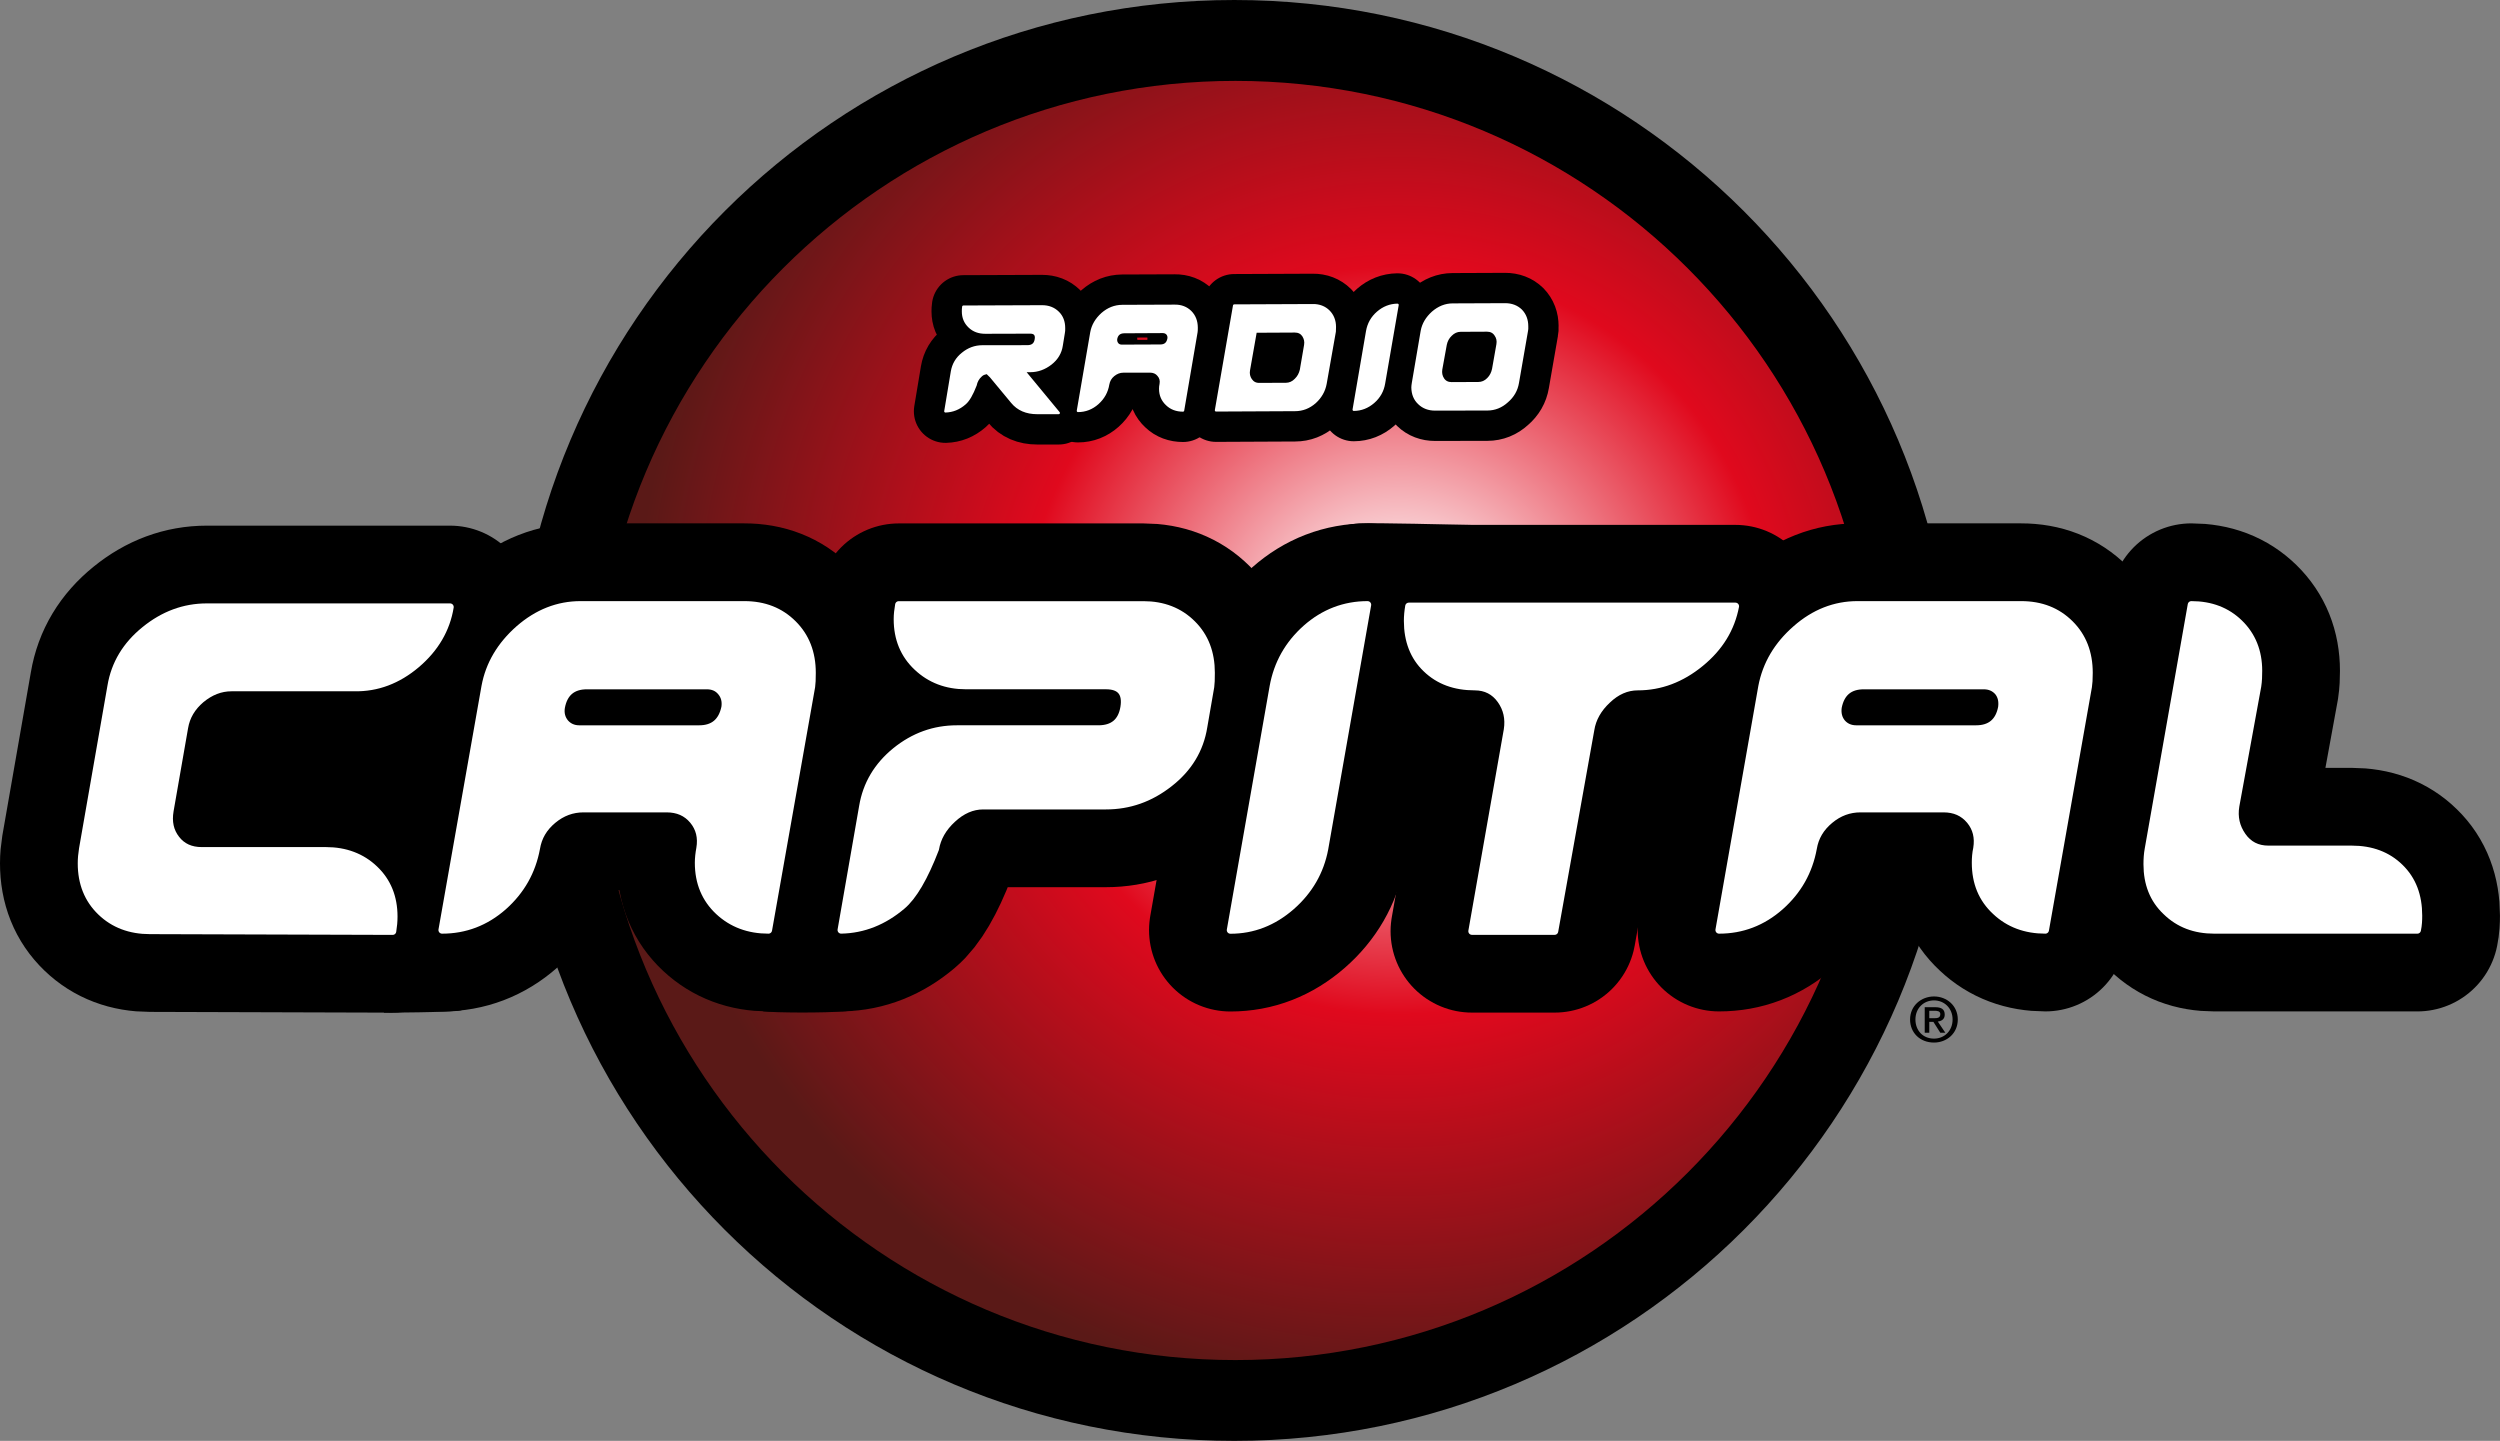
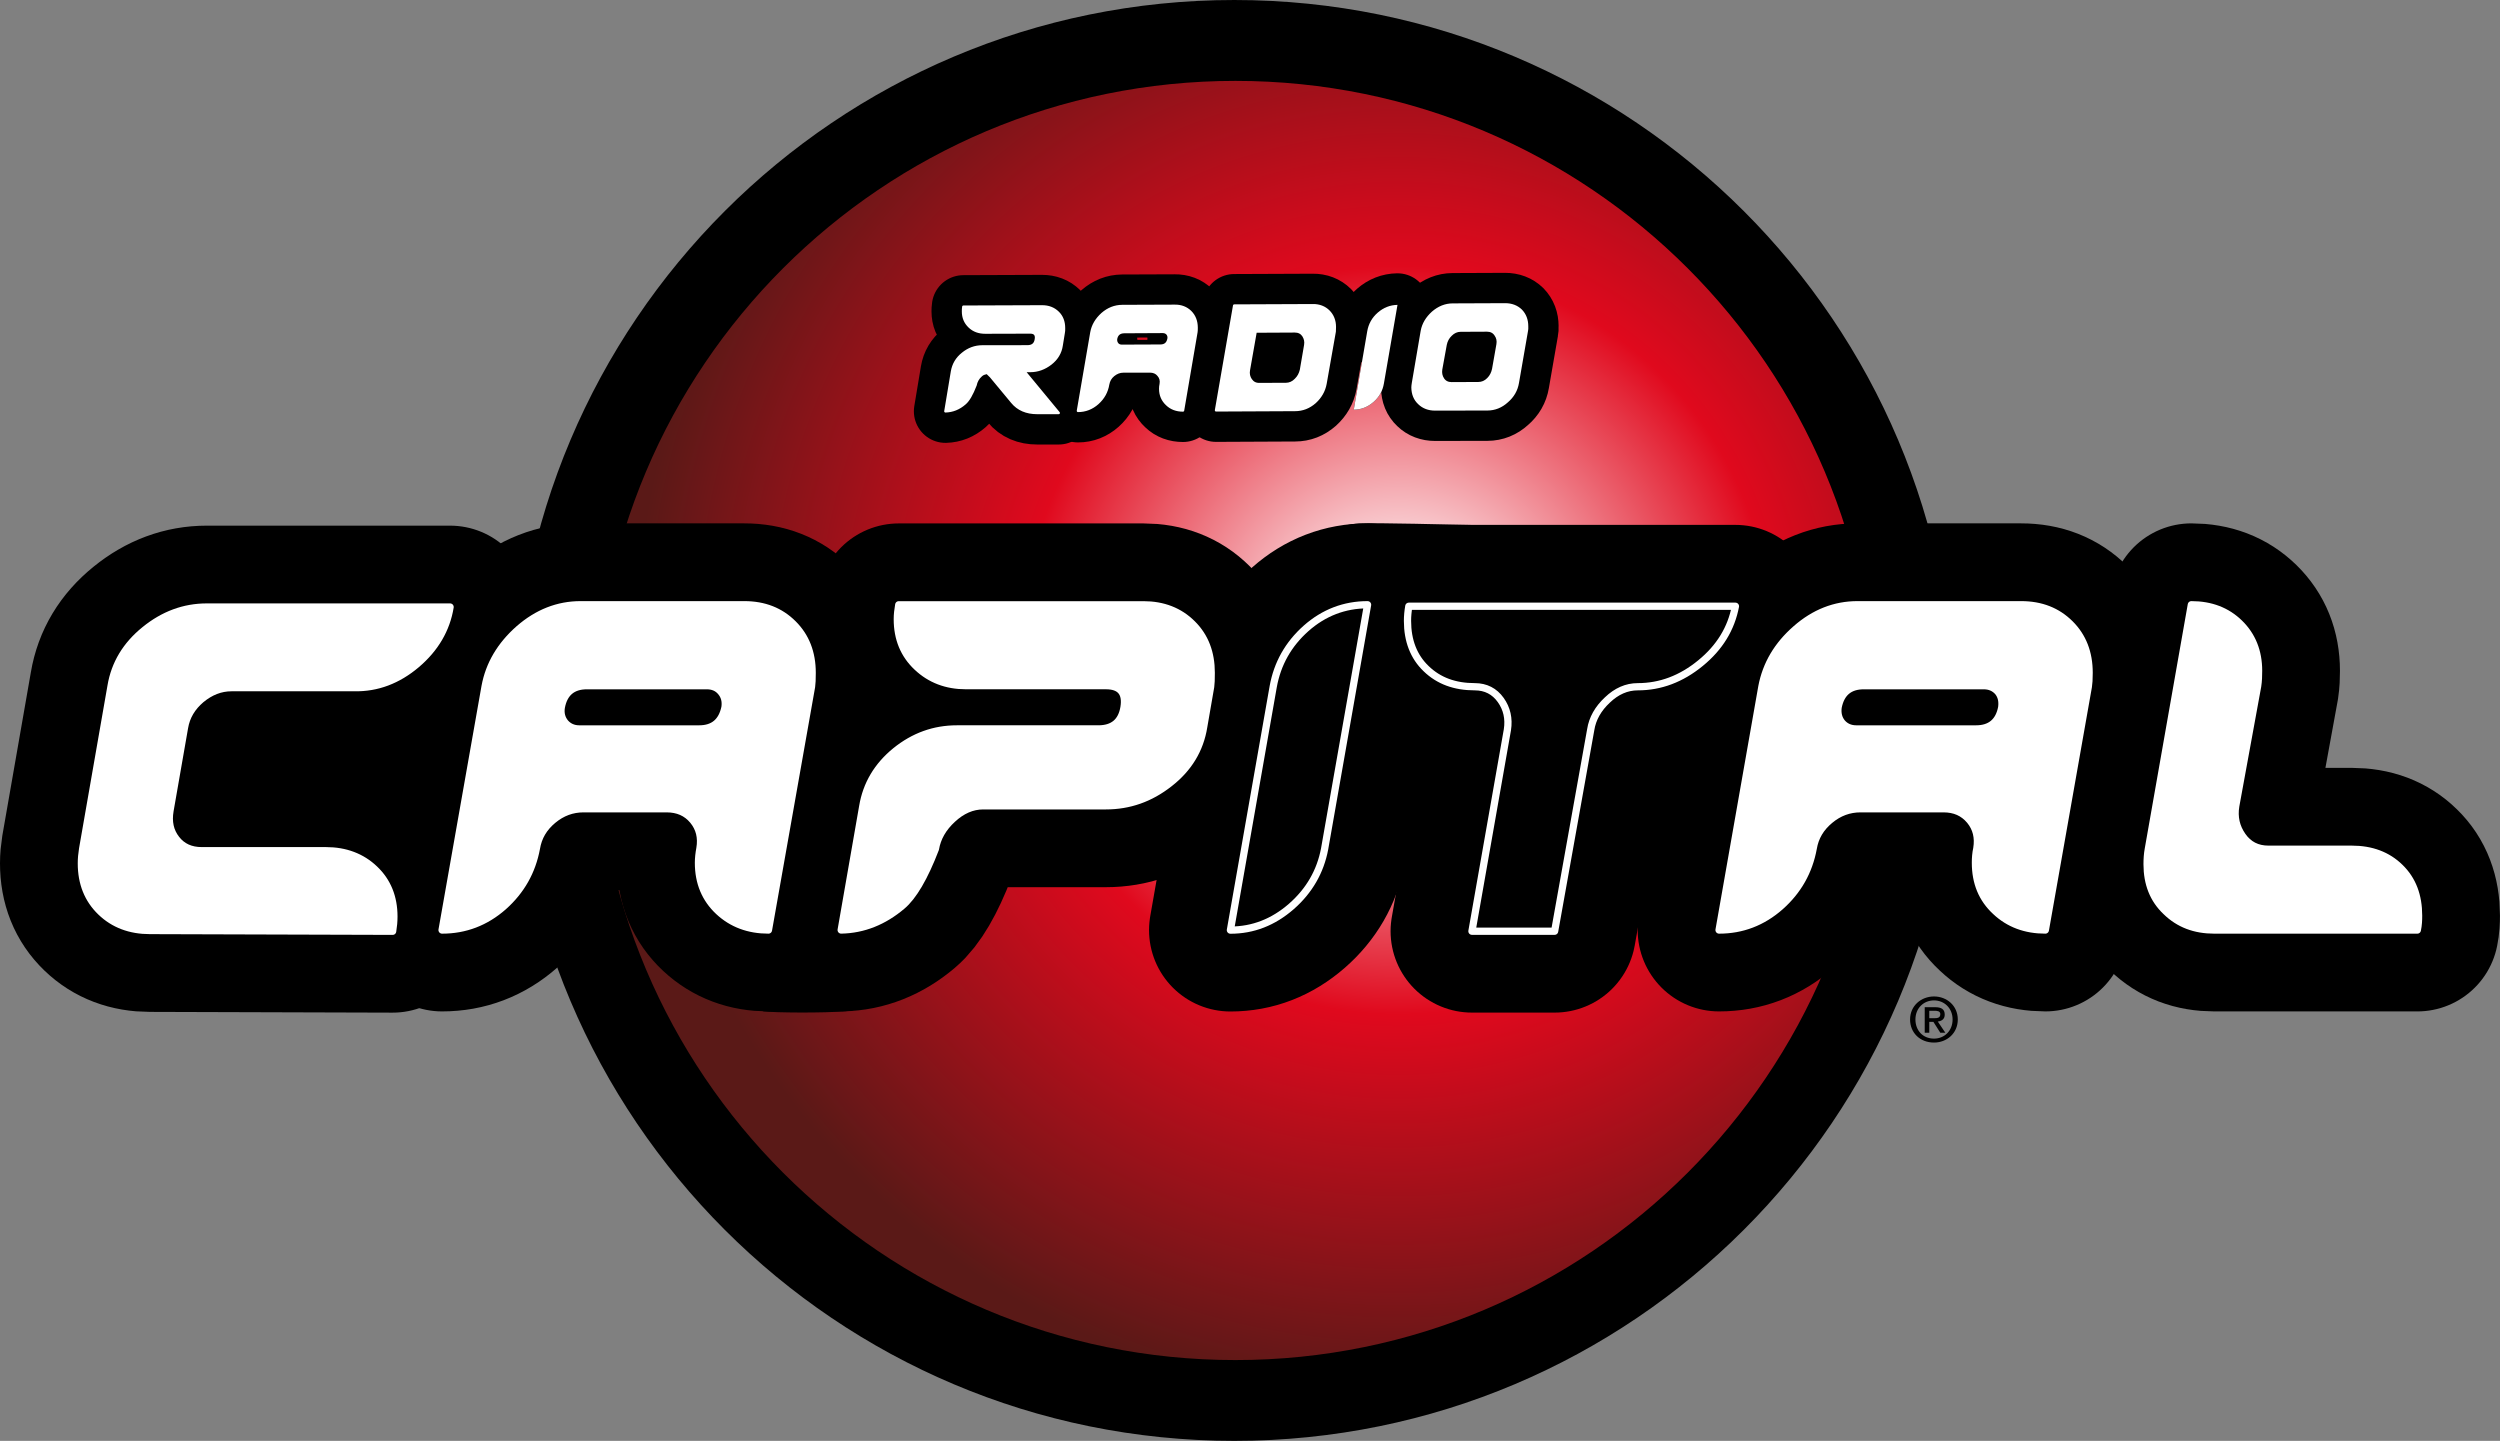
<svg xmlns="http://www.w3.org/2000/svg" height="345.81" width="600" version="1.1" viewBox="0 0 158.75 91.495">
  <rect x="0" y="0" width="158.75" height="91.495" fill="#808080" stroke="none" />
  <defs>
    <radialGradient id="a" gradientUnits="userSpaceOnUse" cy="0" cx="0" gradientTransform="matrix(48.424 0 0 48.424 88.77 40.652)" r="1">
      <stop stop-color="#fff" offset="0" />
      <stop stop-color="#fff" offset=".053" />
      <stop stop-color="#e0091d" offset=".491" />
      <stop stop-color="#5a1917" offset="1" />
    </radialGradient>
  </defs>
  <path d="m124.13 45.753c0 25.262-20.49 45.742-45.754 45.742-25.268 0-45.748-20.48-45.748-45.742 0-25.27 20.48-45.753 45.748-45.753 25.264 0 45.754 20.483 45.754 45.753" />
  <path d="m37.831 45.752c0 22.427 18.185 40.612 40.615 40.612 22.434 0 40.614-18.185 40.614-40.612 0-22.433-18.18-40.616-40.614-40.616v0c-22.43 0-40.615 18.183-40.615 40.616" fill="url(#a)" />
  <path d="m22.505 43.667h-7.804c-0.698 0-1.337 0.252-1.934 0.746-0.58 0.493-0.933 1.086-1.051 1.79l-0.92 5.273c-0.123 0.715 0.008 1.306 0.391 1.798 0.385 0.502 0.928 0.746 1.626 0.746h7.889c1.228 0 2.268 0.39 3.081 1.166 0.824 0.781 1.23 1.792 1.23 3.016 0 0.303-0.027 0.61-0.08 0.934l-15.41-0.048c-1.262 0-2.305-0.396-3.118-1.18-0.826-0.794-1.238-1.821-1.238-3.089 0-0.288 0.027-0.591 0.08-0.92l1.805-10.336c0.238-1.412 0.949-2.597 2.142-3.562 1.191-0.968 2.501-1.455 3.94-1.455h15.447c-0.23 1.417-0.947 2.637-2.134 3.645-1.188 1.006-2.504 1.503-3.942 1.476" />
  <path stroke-linejoin="round" d="m22.505 43.667h-7.804c-0.698 0-1.337 0.252-1.934 0.746-0.58 0.493-0.933 1.086-1.051 1.79l-0.92 5.273c-0.123 0.715 0.008 1.306 0.391 1.798 0.385 0.502 0.928 0.746 1.626 0.746h7.889c1.228 0 2.268 0.39 3.081 1.166 0.824 0.781 1.23 1.792 1.23 3.016 0 0.303-0.027 0.61-0.08 0.934l-15.41-0.048c-1.262 0-2.305-0.396-3.118-1.18-0.826-0.794-1.238-1.821-1.238-3.089 0-0.288 0.027-0.591 0.08-0.92l1.805-10.336c0.238-1.412 0.949-2.597 2.142-3.562 1.191-0.968 2.501-1.455 3.94-1.455h15.447c-0.23 1.417-0.947 2.637-2.134 3.645-1.188 1.006-2.504 1.503-3.942 1.476z" stroke="#000" stroke-linecap="round" stroke-width="10.334" fill="none" />
  <path d="m46.037 44.915c0.056-0.388-0.029-0.714-0.251-0.976-0.22-0.267-0.519-0.398-0.902-0.398h-7.616c-0.909 0-1.455 0.457-1.626 1.374-0.062 0.383 0.027 0.704 0.238 0.968 0.222 0.262 0.529 0.404 0.898 0.404h7.617c0.912 0 1.45-0.46 1.642-1.372m5.496-1.316-2.736 15.458c-1.257 0-2.316-0.393-3.166-1.187-0.848-0.795-1.279-1.821-1.279-3.084 0-0.289 0.035-0.602 0.094-0.917 0.115-0.687-0.027-1.273-0.436-1.77-0.415-0.501-0.974-0.744-1.682-0.744h-5.274c-0.714 0-1.361 0.235-1.942 0.719-0.588 0.49-0.933 1.078-1.051 1.795-0.272 1.465-0.965 2.693-2.091 3.696-1.131 0.997-2.436 1.492-3.899 1.492l2.73-15.458c0.26-1.414 0.982-2.626 2.15-3.658 1.18-1.03 2.485-1.541 3.918-1.541h10.393c1.265 0 2.292 0.407 3.1 1.215 0.81 0.805 1.211 1.842 1.211 3.107 0 0.404-0.013 0.701-0.04 0.877" />
  <path stroke-linejoin="round" d="m46.037 44.915c0.056-0.388-0.029-0.714-0.251-0.976-0.22-0.267-0.519-0.398-0.902-0.398h-7.616c-0.909 0-1.455 0.457-1.626 1.374-0.062 0.383 0.027 0.704 0.238 0.968 0.222 0.262 0.529 0.404 0.898 0.404h7.617c0.912 0 1.45-0.46 1.642-1.372zm5.496-1.316-2.736 15.458c-1.257 0-2.316-0.393-3.166-1.187-0.848-0.795-1.279-1.821-1.279-3.084 0-0.289 0.035-0.602 0.094-0.917 0.115-0.687-0.027-1.273-0.436-1.77-0.415-0.501-0.974-0.744-1.682-0.744h-5.274c-0.714 0-1.361 0.235-1.942 0.719-0.588 0.49-0.933 1.078-1.051 1.795-0.272 1.465-0.965 2.693-2.091 3.696-1.131 0.997-2.436 1.492-3.899 1.492l2.73-15.458c0.26-1.414 0.982-2.626 2.15-3.658 1.18-1.03 2.485-1.541 3.918-1.541h10.393c1.265 0 2.292 0.407 3.1 1.215 0.81 0.805 1.211 1.842 1.211 3.107 0 0.404-0.013 0.701-0.04 0.877z" stroke="#000" stroke-linecap="round" stroke-width="10.334" fill="none" />
  <path d="m61.335 43.539c-1.227 0-2.268-0.393-3.102-1.184-0.837-0.787-1.254-1.803-1.254-3.036 0-0.289 0.034-0.596 0.091-0.915h15.538c1.254 0 2.291 0.404 3.099 1.209 0.816 0.808 1.206 1.846 1.206 3.108 0 0.412-0.01 0.701-0.037 0.882l-0.441 2.544c-0.23 1.449-0.961 2.65-2.177 3.597-1.22 0.96-2.557 1.425-4.028 1.425h-7.796c-0.706 0-1.356 0.292-1.952 0.845-0.607 0.559-0.963 1.188-1.083 1.891-0.698 1.819-1.407 3.022-2.115 3.618-1.167 0.99-2.461 1.506-3.87 1.533l1.369-7.847c0.233-1.398 0.928-2.575 2.086-3.519 1.161-0.939 2.455-1.404 3.894-1.404h8.983c0.941 0 1.479-0.46 1.629-1.372 0.147-0.917-0.236-1.375-1.145-1.375z" />
  <path stroke-linejoin="round" d="m61.335 43.539c-1.227 0-2.268-0.393-3.102-1.184-0.837-0.787-1.254-1.803-1.254-3.036 0-0.289 0.034-0.596 0.091-0.915h15.538c1.254 0 2.291 0.404 3.099 1.209 0.816 0.808 1.206 1.846 1.206 3.108 0 0.412-0.01 0.701-0.037 0.882l-0.441 2.544c-0.23 1.449-0.961 2.65-2.177 3.597-1.22 0.96-2.557 1.425-4.028 1.425h-7.796c-0.706 0-1.356 0.292-1.952 0.845-0.607 0.559-0.963 1.188-1.083 1.891-0.698 1.819-1.407 3.022-2.115 3.618-1.167 0.99-2.461 1.506-3.87 1.533l1.369-7.847c0.233-1.398 0.928-2.575 2.086-3.519 1.161-0.939 2.455-1.404 3.894-1.404h8.983c0.941 0 1.479-0.46 1.629-1.372 0.147-0.917-0.236-1.375-1.145-1.375z" stroke="#000" stroke-linecap="round" stroke-width="10.334" fill="none" />
  <path d="m80.848 43.608c0.265-1.474 0.963-2.706 2.088-3.707 1.126-0.995 2.434-1.5 3.905-1.5l-2.728 15.506c-0.273 1.439-0.976 2.658-2.115 3.656-1.145 0.997-2.431 1.5-3.867 1.5z" />
  <path stroke-linejoin="round" d="m80.848 43.608c0.265-1.474 0.963-2.706 2.088-3.707 1.126-0.995 2.434-1.5 3.905-1.5l-2.728 15.506c-0.273 1.439-0.976 2.658-2.115 3.656-1.145 0.997-2.431 1.5-3.867 1.5z" stroke="#000" stroke-linecap="round" stroke-width="10.334" fill="none" />
  <path d="m93.647 43.608c-1.265 0-2.287-0.374-3.086-1.147-0.789-0.754-1.185-1.773-1.185-3.036 0-0.291 0.027-0.599 0.083-0.928h20.741c-0.27 1.415-1 2.618-2.22 3.613-1.22 1.001-2.55 1.498-3.98 1.498-0.71 0-1.35 0.286-1.93 0.84-0.59 0.548-0.95 1.184-1.06 1.888l-2.292 12.797h-5.25l2.252-12.797c0.109-0.704-0.033-1.34-0.426-1.888-0.393-0.551-0.946-0.84-1.647-0.84" />
  <path stroke-linejoin="round" d="m93.647 43.608c-1.265 0-2.287-0.374-3.086-1.147-0.789-0.754-1.185-1.773-1.185-3.036 0-0.291 0.027-0.599 0.083-0.928h20.741c-0.27 1.415-1 2.618-2.22 3.613-1.22 1.001-2.55 1.498-3.98 1.498-0.71 0-1.35 0.286-1.93 0.84-0.59 0.548-0.95 1.184-1.06 1.888l-2.292 12.797h-5.25l2.252-12.797c0.109-0.704-0.033-1.34-0.426-1.888-0.393-0.551-0.946-0.84-1.647-0.84z" stroke="#000" stroke-linecap="round" stroke-width="10.334" fill="none" />
  <path d="m127.11 44.915c0.05-0.388-0.02-0.714-0.23-0.976-0.23-0.267-0.54-0.398-0.91-0.398h-7.62c-0.91 0-1.45 0.457-1.63 1.374-0.05 0.383 0.03 0.704 0.24 0.968 0.22 0.262 0.53 0.404 0.91 0.404h7.61c0.91 0 1.46-0.46 1.63-1.372m5.5-1.316-2.73 15.458c-1.26 0-2.32-0.393-3.16-1.187-0.86-0.795-1.28-1.821-1.28-3.084 0-0.289 0.02-0.601 0.09-0.917 0.11-0.687-0.03-1.273-0.44-1.77-0.42-0.501-0.97-0.744-1.68-0.744h-5.27c-0.71 0-1.36 0.235-1.94 0.719-0.59 0.49-0.94 1.078-1.06 1.795-0.27 1.465-0.96 2.693-2.09 3.696-1.13 0.997-2.43 1.492-3.89 1.492l2.72-15.458c0.27-1.414 0.98-2.626 2.16-3.658 1.17-1.03 2.48-1.541 3.91-1.541h10.39c1.27 0 2.3 0.407 3.11 1.215 0.81 0.805 1.21 1.842 1.21 3.107 0 0.404-0.02 0.701-0.05 0.877" />
  <path stroke-linejoin="round" d="m127.11 44.915c0.05-0.388-0.02-0.714-0.23-0.976-0.23-0.267-0.54-0.398-0.91-0.398h-7.62c-0.91 0-1.45 0.457-1.63 1.374-0.05 0.383 0.03 0.704 0.24 0.968 0.22 0.262 0.53 0.404 0.91 0.404h7.61c0.91 0 1.46-0.46 1.63-1.372zm5.5-1.316-2.73 15.458c-1.26 0-2.32-0.393-3.16-1.187-0.86-0.795-1.28-1.821-1.28-3.084 0-0.289 0.02-0.601 0.09-0.917 0.11-0.687-0.03-1.273-0.44-1.77-0.42-0.501-0.97-0.744-1.68-0.744h-5.27c-0.71 0-1.36 0.235-1.94 0.719-0.59 0.49-0.94 1.078-1.06 1.795-0.27 1.465-0.96 2.693-2.09 3.696-1.13 0.997-2.43 1.492-3.89 1.492l2.72-15.458c0.27-1.414 0.98-2.626 2.16-3.658 1.17-1.03 2.48-1.541 3.91-1.541h10.39c1.27 0 2.3 0.407 3.11 1.215 0.81 0.805 1.21 1.842 1.21 3.107 0 0.404-0.02 0.701-0.05 0.877z" stroke="#000" stroke-linecap="round" stroke-width="10.334" fill="none" />
  <path d="m153.5 59.058h-12.89c-1.24 0-2.25-0.383-3.06-1.172-0.82-0.773-1.21-1.778-1.21-3.008 0-0.324 0.02-0.65 0.08-0.974l2.73-15.503c1.24 0 2.26 0.391 3.06 1.174 0.8 0.781 1.21 1.787 1.21 3.022 0 0.324-0.01 0.65-0.06 0.974l-1.39 7.603c-0.12 0.716 0.03 1.345 0.42 1.904 0.39 0.562 0.94 0.848 1.65 0.848h5.29c1.26 0 2.28 0.382 3.07 1.158 0.8 0.778 1.18 1.797 1.18 3.056 0 0.289-0.01 0.594-0.08 0.918" />
  <path stroke-linejoin="round" d="m153.5 59.058h-12.89c-1.24 0-2.25-0.383-3.06-1.172-0.82-0.773-1.21-1.778-1.21-3.008 0-0.324 0.02-0.65 0.08-0.974l2.73-15.503c1.24 0 2.26 0.391 3.06 1.174 0.8 0.781 1.21 1.787 1.21 3.022 0 0.324-0.01 0.65-0.06 0.974l-1.39 7.603c-0.12 0.716 0.03 1.345 0.42 1.904 0.39 0.562 0.94 0.848 1.65 0.848h5.29c1.26 0 2.28 0.382 3.07 1.158 0.8 0.778 1.18 1.797 1.18 3.056 0 0.289-0.01 0.594-0.08 0.918z" stroke="#000" stroke-linecap="round" stroke-width="10.334" fill="none" />
  <path d="m22.505 43.667h-7.804c-0.698 0-1.337 0.252-1.934 0.746-0.58 0.493-0.933 1.086-1.051 1.79l-0.92 5.273c-0.123 0.715 0.008 1.306 0.391 1.798 0.385 0.502 0.928 0.746 1.626 0.746h7.889c1.228 0 2.268 0.39 3.081 1.166 0.824 0.781 1.23 1.792 1.23 3.016 0 0.303-0.027 0.61-0.08 0.934l-15.41-0.048c-1.262 0-2.305-0.396-3.118-1.18-0.826-0.794-1.238-1.821-1.238-3.089 0-0.288 0.027-0.591 0.08-0.92l1.805-10.336c0.238-1.412 0.949-2.597 2.142-3.562 1.191-0.968 2.501-1.455 3.94-1.455h15.447c-0.23 1.417-0.947 2.637-2.134 3.645-1.188 1.006-2.504 1.503-3.942 1.476" fill="#fff" />
  <path stroke-linejoin="round" d="m22.505 43.667h-7.804c-0.698 0-1.337 0.252-1.934 0.746-0.58 0.493-0.933 1.086-1.051 1.79l-0.92 5.273c-0.123 0.715 0.008 1.306 0.391 1.798 0.385 0.502 0.928 0.746 1.626 0.746h7.889c1.228 0 2.268 0.39 3.081 1.166 0.824 0.781 1.23 1.792 1.23 3.016 0 0.303-0.027 0.61-0.08 0.934l-15.41-0.048c-1.262 0-2.305-0.396-3.118-1.18-0.826-0.794-1.238-1.821-1.238-3.089 0-0.288 0.027-0.591 0.08-0.92l1.805-10.336c0.238-1.412 0.949-2.597 2.142-3.562 1.191-0.968 2.501-1.455 3.94-1.455h15.447c-0.23 1.417-0.947 2.637-2.134 3.645-1.188 1.006-2.504 1.503-3.942 1.476z" stroke="#fff" stroke-linecap="round" stroke-width=".46" fill="none" />
  <path d="m46.037 44.915c0.056-0.388-0.029-0.714-0.251-0.976-0.22-0.267-0.519-0.398-0.902-0.398h-7.616c-0.909 0-1.455 0.457-1.626 1.374-0.062 0.383 0.027 0.704 0.238 0.968 0.222 0.262 0.529 0.404 0.898 0.404h7.617c0.912 0 1.45-0.46 1.642-1.372m5.496-1.316-2.736 15.458c-1.257 0-2.316-0.393-3.166-1.187-0.848-0.795-1.279-1.821-1.279-3.084 0-0.289 0.035-0.602 0.094-0.917 0.115-0.687-0.027-1.273-0.436-1.77-0.415-0.501-0.974-0.744-1.682-0.744h-5.274c-0.714 0-1.361 0.235-1.942 0.719-0.588 0.49-0.933 1.078-1.051 1.795-0.272 1.465-0.965 2.693-2.091 3.696-1.131 0.997-2.436 1.492-3.899 1.492l2.73-15.458c0.26-1.414 0.982-2.626 2.15-3.658 1.18-1.03 2.485-1.541 3.918-1.541h10.393c1.265 0 2.292 0.407 3.1 1.215 0.81 0.805 1.211 1.842 1.211 3.107 0 0.404-0.013 0.701-0.04 0.877" fill="#fff" />
  <path stroke-linejoin="round" d="m46.037 44.915c0.056-0.388-0.029-0.714-0.251-0.976-0.22-0.267-0.519-0.398-0.902-0.398h-7.616c-0.909 0-1.455 0.457-1.626 1.374-0.062 0.383 0.027 0.704 0.238 0.968 0.222 0.262 0.529 0.404 0.898 0.404h7.617c0.912 0 1.45-0.46 1.642-1.372zm5.496-1.316-2.736 15.458c-1.257 0-2.316-0.393-3.166-1.187-0.848-0.795-1.279-1.821-1.279-3.084 0-0.289 0.035-0.602 0.094-0.917 0.115-0.687-0.027-1.273-0.436-1.77-0.415-0.501-0.974-0.744-1.682-0.744h-5.274c-0.714 0-1.361 0.235-1.942 0.719-0.588 0.49-0.933 1.078-1.051 1.795-0.272 1.465-0.965 2.693-2.091 3.696-1.131 0.997-2.436 1.492-3.899 1.492l2.73-15.458c0.26-1.414 0.982-2.626 2.15-3.658 1.18-1.03 2.485-1.541 3.918-1.541h10.393c1.265 0 2.292 0.407 3.1 1.215 0.81 0.805 1.211 1.842 1.211 3.107 0 0.404-0.013 0.701-0.04 0.877z" stroke="#fff" stroke-linecap="round" stroke-width=".46" fill="none" />
  <path d="m61.335 43.539c-1.227 0-2.268-0.393-3.102-1.184-0.837-0.787-1.254-1.803-1.254-3.036 0-0.289 0.034-0.596 0.091-0.915h15.538c1.254 0 2.291 0.404 3.099 1.209 0.816 0.808 1.206 1.846 1.206 3.108 0 0.412-0.01 0.701-0.037 0.882l-0.441 2.544c-0.23 1.449-0.961 2.65-2.177 3.597-1.22 0.96-2.557 1.425-4.028 1.425h-7.796c-0.706 0-1.356 0.292-1.952 0.845-0.607 0.559-0.963 1.188-1.083 1.891-0.698 1.819-1.407 3.022-2.115 3.618-1.167 0.99-2.461 1.506-3.87 1.533l1.369-7.847c0.233-1.398 0.928-2.575 2.086-3.519 1.161-0.939 2.455-1.404 3.894-1.404h8.983c0.941 0 1.479-0.46 1.629-1.372 0.147-0.917-0.236-1.375-1.145-1.375z" fill="#fff" />
  <path stroke-linejoin="round" d="m61.335 43.539c-1.227 0-2.268-0.393-3.102-1.184-0.837-0.787-1.254-1.803-1.254-3.036 0-0.289 0.034-0.596 0.091-0.915h15.538c1.254 0 2.291 0.404 3.099 1.209 0.816 0.808 1.206 1.846 1.206 3.108 0 0.412-0.01 0.701-0.037 0.882l-0.441 2.544c-0.23 1.449-0.961 2.65-2.177 3.597-1.22 0.96-2.557 1.425-4.028 1.425h-7.796c-0.706 0-1.356 0.292-1.952 0.845-0.607 0.559-0.963 1.188-1.083 1.891-0.698 1.819-1.407 3.022-2.115 3.618-1.167 0.99-2.461 1.506-3.87 1.533l1.369-7.847c0.233-1.398 0.928-2.575 2.086-3.519 1.161-0.939 2.455-1.404 3.894-1.404h8.983c0.941 0 1.479-0.46 1.629-1.372 0.147-0.917-0.236-1.375-1.145-1.375z" stroke="#fff" stroke-linecap="round" stroke-width=".46" fill="none" />
-   <path d="m80.848 43.608c0.265-1.474 0.963-2.706 2.088-3.707 1.126-0.995 2.434-1.5 3.905-1.5l-2.728 15.506c-0.273 1.439-0.976 2.658-2.115 3.656-1.145 0.997-2.431 1.5-3.867 1.5z" fill="#fff" />
  <path stroke-linejoin="round" d="m80.848 43.608c0.265-1.474 0.963-2.706 2.088-3.707 1.126-0.995 2.434-1.5 3.905-1.5l-2.728 15.506c-0.273 1.439-0.976 2.658-2.115 3.656-1.145 0.997-2.431 1.5-3.867 1.5z" stroke="#fff" stroke-linecap="round" stroke-width=".46" fill="none" />
-   <path d="m93.647 43.608c-1.265 0-2.287-0.374-3.086-1.147-0.789-0.754-1.185-1.773-1.185-3.036 0-0.291 0.027-0.599 0.083-0.928h20.741c-0.27 1.415-1 2.618-2.22 3.613-1.22 1.001-2.55 1.498-3.98 1.498-0.71 0-1.35 0.286-1.93 0.84-0.59 0.548-0.95 1.184-1.06 1.888l-2.292 12.797h-5.25l2.252-12.797c0.109-0.704-0.033-1.34-0.426-1.888-0.393-0.551-0.946-0.84-1.647-0.84" fill="#fff" />
  <path stroke-linejoin="round" d="m93.647 43.608c-1.265 0-2.287-0.374-3.086-1.147-0.789-0.754-1.185-1.773-1.185-3.036 0-0.291 0.027-0.599 0.083-0.928h20.741c-0.27 1.415-1 2.618-2.22 3.613-1.22 1.001-2.55 1.498-3.98 1.498-0.71 0-1.35 0.286-1.93 0.84-0.59 0.548-0.95 1.184-1.06 1.888l-2.292 12.797h-5.25l2.252-12.797c0.109-0.704-0.033-1.34-0.426-1.888-0.393-0.551-0.946-0.84-1.647-0.84z" stroke="#fff" stroke-linecap="round" stroke-width=".46" fill="none" />
  <path d="m127.11 44.915c0.05-0.388-0.02-0.714-0.23-0.976-0.23-0.267-0.54-0.398-0.91-0.398h-7.62c-0.91 0-1.45 0.457-1.63 1.374-0.05 0.383 0.03 0.704 0.24 0.968 0.22 0.262 0.53 0.404 0.91 0.404h7.61c0.91 0 1.46-0.46 1.63-1.372m5.5-1.316-2.73 15.458c-1.26 0-2.32-0.393-3.16-1.187-0.86-0.795-1.28-1.821-1.28-3.084 0-0.289 0.02-0.601 0.09-0.917 0.11-0.687-0.03-1.273-0.44-1.77-0.42-0.501-0.97-0.744-1.68-0.744h-5.27c-0.71 0-1.36 0.235-1.94 0.719-0.59 0.49-0.94 1.078-1.06 1.795-0.27 1.465-0.96 2.693-2.09 3.696-1.13 0.997-2.43 1.492-3.89 1.492l2.72-15.458c0.27-1.414 0.98-2.626 2.16-3.658 1.17-1.03 2.48-1.541 3.91-1.541h10.39c1.27 0 2.3 0.407 3.11 1.215 0.81 0.805 1.21 1.842 1.21 3.107 0 0.404-0.02 0.701-0.05 0.877" fill="#fff" />
  <path stroke-linejoin="round" d="m127.11 44.915c0.05-0.388-0.02-0.714-0.23-0.976-0.23-0.267-0.54-0.398-0.91-0.398h-7.62c-0.91 0-1.45 0.457-1.63 1.374-0.05 0.383 0.03 0.704 0.24 0.968 0.22 0.262 0.53 0.404 0.91 0.404h7.61c0.91 0 1.46-0.46 1.63-1.372zm5.5-1.316-2.73 15.458c-1.26 0-2.32-0.393-3.16-1.187-0.86-0.795-1.28-1.821-1.28-3.084 0-0.289 0.02-0.601 0.09-0.917 0.11-0.687-0.03-1.273-0.44-1.77-0.42-0.501-0.97-0.744-1.68-0.744h-5.27c-0.71 0-1.36 0.235-1.94 0.719-0.59 0.49-0.94 1.078-1.06 1.795-0.27 1.465-0.96 2.693-2.09 3.696-1.13 0.997-2.43 1.492-3.89 1.492l2.72-15.458c0.27-1.414 0.98-2.626 2.16-3.658 1.17-1.03 2.48-1.541 3.91-1.541h10.39c1.27 0 2.3 0.407 3.11 1.215 0.81 0.805 1.21 1.842 1.21 3.107 0 0.404-0.02 0.701-0.05 0.877z" stroke="#fff" stroke-linecap="round" stroke-width=".46" fill="none" />
  <path d="m153.5 59.058h-12.89c-1.24 0-2.25-0.383-3.06-1.172-0.82-0.773-1.21-1.778-1.21-3.008 0-0.324 0.02-0.65 0.08-0.974l2.73-15.503c1.24 0 2.26 0.391 3.06 1.174 0.8 0.781 1.21 1.787 1.21 3.022 0 0.324-0.01 0.65-0.06 0.974l-1.39 7.603c-0.12 0.716 0.03 1.345 0.42 1.904 0.39 0.562 0.94 0.848 1.65 0.848h5.29c1.26 0 2.28 0.382 3.07 1.158 0.8 0.778 1.18 1.797 1.18 3.056 0 0.289-0.01 0.594-0.08 0.918" fill="#fff" />
  <path stroke-linejoin="round" d="m153.5 59.058h-12.89c-1.24 0-2.25-0.383-3.06-1.172-0.82-0.773-1.21-1.778-1.21-3.008 0-0.324 0.02-0.65 0.08-0.974l2.73-15.503c1.24 0 2.26 0.391 3.06 1.174 0.8 0.781 1.21 1.787 1.21 3.022 0 0.324-0.01 0.65-0.06 0.974l-1.39 7.603c-0.12 0.716 0.03 1.345 0.42 1.904 0.39 0.562 0.94 0.848 1.65 0.848h5.29c1.26 0 2.28 0.382 3.07 1.158 0.8 0.778 1.18 1.797 1.18 3.056 0 0.289-0.01 0.594-0.08 0.918z" stroke="#fff" stroke-linecap="round" stroke-width=".46" fill="none" />
  <g>
    <path d="m26.794 51.598h-12.056v-5.223h12.056z" />
-     <path d="m24.377 64.306s4.354-0.016 4.886-0.147c0.53-0.126-0.353-0.423-0.353-0.423l-2.375-0.147-1.821-0.059-0.316 0.492z" />
    <path d="m48.487 64.224c0.703 0.08 3.816 0.115 5.236-0.013 1.426-0.121-0.013-0.452-0.013-0.452l-2.549-0.578-1.575 0.262-1.243 0.417s-0.086 0.329 0.144 0.364" />
    <path d="m86.287 33.243c1.238-0.067 5.942 0.08 7.081 0.091 0.645 0.002-3.056 0.537-3.056 0.537s-0.969 0.198-1.046 0.198c-0.094 0-2.343 0.358-2.343 0.358l-1.532-0.141-1.158-0.417s0.815-0.557 2.054-0.626" />
    <path d="m122.82 64.657c0.21 0 0.39-0.024 0.39-0.262 0-0.192-0.2-0.211-0.36-0.211h-0.34v0.473zm-0.31 0.923h-0.29v-1.623h0.66c0.4 0 0.61 0.131 0.61 0.473 0 0.283-0.19 0.406-0.44 0.439l0.48 0.711h-0.32l-0.44-0.693h-0.26zm0.3-2.054c-0.67 0-1.18 0.503-1.18 1.211 0 0.674 0.45 1.215 1.18 1.215 0.66 0 1.18-0.495 1.18-1.215 0-0.708-0.52-1.211-1.18-1.211m0 2.677c-0.89 0-1.52-0.623-1.52-1.466 0-0.877 0.71-1.462 1.52-1.462s1.51 0.585 1.51 1.462c0 0.883-0.7 1.466-1.51 1.466" />
    <path d="m74.207 21.508c0.021-0.126-0.008-0.222-0.075-0.311-0.072-0.082-0.174-0.125-0.3-0.125l-2.444 0.013c-0.299 0.003-0.471 0.153-0.524 0.439-0.013 0.125 0.016 0.23 0.088 0.318 0.067 0.08 0.163 0.12 0.281 0.12l2.452-0.01c0.292 0 0.466-0.145 0.522-0.444m1.762-0.42-0.85 4.974c-0.407 0-0.752-0.126-1.019-0.385-0.276-0.257-0.423-0.58-0.423-0.992 0-0.094 0.011-0.19 0.032-0.294 0.041-0.228-0.008-0.412-0.149-0.57-0.123-0.158-0.311-0.238-0.538-0.238l-1.687 0.003c-0.233 0-0.436 0.08-0.632 0.238-0.189 0.155-0.296 0.347-0.339 0.583-0.078 0.47-0.294 0.866-0.666 1.198-0.358 0.318-0.776 0.484-1.246 0.484l0.855-4.974c0.081-0.458 0.316-0.846 0.688-1.183 0.377-0.328 0.794-0.492 1.262-0.497l3.34-0.013c0.404-0.006 0.736 0.125 0.995 0.379 0.26 0.26 0.388 0.594 0.391 1.003 0 0.126-0.003 0.222-0.014 0.284" />
  </g>
  <path stroke-linejoin="round" d="m74.207 21.508c0.021-0.126-0.008-0.222-0.075-0.311-0.072-0.082-0.174-0.125-0.3-0.125l-2.444 0.013c-0.299 0.003-0.471 0.153-0.524 0.439-0.013 0.125 0.016 0.23 0.088 0.318 0.067 0.08 0.163 0.12 0.281 0.12l2.452-0.01c0.292 0 0.466-0.145 0.522-0.444zm1.762-0.42-0.85 4.974c-0.407 0-0.752-0.126-1.019-0.385-0.276-0.257-0.423-0.58-0.423-0.992 0-0.094 0.011-0.19 0.032-0.294 0.041-0.228-0.008-0.412-0.149-0.57-0.123-0.158-0.311-0.238-0.538-0.238l-1.687 0.003c-0.233 0-0.436 0.08-0.632 0.238-0.189 0.155-0.296 0.347-0.339 0.583-0.078 0.47-0.294 0.866-0.666 1.198-0.358 0.318-0.776 0.484-1.246 0.484l0.855-4.974c0.081-0.458 0.316-0.846 0.688-1.183 0.377-0.328 0.794-0.492 1.262-0.497l3.34-0.013c0.404-0.006 0.736 0.125 0.995 0.379 0.26 0.26 0.388 0.594 0.391 1.003 0 0.126-0.003 0.222-0.014 0.284z" stroke="#000" stroke-linecap="round" stroke-width="4.009" fill="none" />
  <path d="m82.887 21.915c0.04-0.23-0.008-0.423-0.128-0.612-0.121-0.174-0.3-0.265-0.535-0.265l-2.493 0.013-0.433 2.458c-0.04 0.222 0.008 0.433 0.126 0.604 0.131 0.19 0.305 0.284 0.543 0.278l1.692-0.005c0.233-0.005 0.442-0.094 0.616-0.278 0.176-0.166 0.288-0.382 0.342-0.615zm-5.667 4.14 1.153-6.649 5.001-0.021c0.393-0.005 0.738 0.126 0.997 0.385 0.252 0.254 0.388 0.589 0.388 0.992 0 0.137 0 0.225-0.008 0.286l-0.586 3.317c-0.085 0.462-0.313 0.853-0.668 1.176-0.372 0.327-0.792 0.49-1.26 0.49z" />
  <path stroke-linejoin="round" d="m82.887 21.915c0.04-0.23-0.008-0.423-0.128-0.612-0.121-0.174-0.3-0.265-0.535-0.265l-2.493 0.013-0.433 2.458c-0.04 0.222 0.008 0.433 0.126 0.604 0.131 0.19 0.305 0.284 0.543 0.278l1.692-0.005c0.233-0.005 0.442-0.094 0.616-0.278 0.176-0.166 0.288-0.382 0.342-0.615zm-5.667 4.14 1.153-6.649 5.001-0.021c0.393-0.005 0.738 0.126 0.997 0.385 0.252 0.254 0.388 0.589 0.388 0.992 0 0.137 0 0.225-0.008 0.286l-0.586 3.317c-0.085 0.462-0.313 0.853-0.668 1.176-0.372 0.327-0.792 0.49-1.26 0.49z" stroke="#000" stroke-linecap="round" stroke-width="4.009" fill="none" />
  <path d="m86.819 21.038c0.082-0.478 0.304-0.872 0.671-1.19 0.364-0.315 0.778-0.481 1.251-0.489l-0.861 4.982c-0.077 0.471-0.299 0.872-0.668 1.19-0.364 0.316-0.784 0.482-1.247 0.484z" />
-   <path stroke-linejoin="round" d="m86.819 21.038c0.082-0.478 0.304-0.872 0.671-1.19 0.364-0.315 0.778-0.481 1.251-0.489l-0.861 4.982c-0.077 0.471-0.299 0.872-0.668 1.19-0.364 0.316-0.784 0.482-1.247 0.484z" stroke="#000" stroke-linecap="round" stroke-width="4.009" fill="none" />
+   <path stroke-linejoin="round" d="m86.819 21.038c0.082-0.478 0.304-0.872 0.671-1.19 0.364-0.315 0.778-0.481 1.251-0.489c-0.077 0.471-0.299 0.872-0.668 1.19-0.364 0.316-0.784 0.482-1.247 0.484z" stroke="#000" stroke-linecap="round" stroke-width="4.009" fill="none" />
  <path d="m91.794 21.879-0.286 1.575c-0.034 0.23 0.003 0.436 0.129 0.621 0.12 0.176 0.299 0.267 0.545 0.267l1.69-0.008c0.236 0 0.444-0.088 0.624-0.273 0.171-0.171 0.278-0.382 0.328-0.628l0.276-1.565c0.04-0.232-0.005-0.43-0.131-0.607-0.12-0.182-0.3-0.278-0.538-0.278l-1.685 0.008c-0.23 0-0.441 0.096-0.615 0.273-0.184 0.174-0.288 0.38-0.337 0.615m-2.067 2.452 0.564-3.311c0.083-0.452 0.319-0.839 0.69-1.174 0.38-0.329 0.8-0.5 1.26-0.502l3.338-0.014c0.406 0 0.746 0.131 1.005 0.383 0.254 0.264 0.383 0.596 0.383 1.008 0.008 0.123-0.003 0.219-0.014 0.27l-0.577 3.319c-0.078 0.468-0.308 0.861-0.677 1.177-0.361 0.331-0.784 0.502-1.254 0.502l-3.327 0.006c-0.396 0-0.744-0.129-1.006-0.385-0.275-0.257-0.406-0.589-0.414-1.001 0-0.083 0.013-0.179 0.029-0.278" />
  <path stroke-linejoin="round" d="m91.794 21.879-0.286 1.575c-0.034 0.23 0.003 0.436 0.129 0.621 0.12 0.176 0.299 0.267 0.545 0.267l1.69-0.008c0.236 0 0.444-0.088 0.624-0.273 0.171-0.171 0.278-0.382 0.328-0.628l0.276-1.565c0.04-0.232-0.005-0.43-0.131-0.607-0.12-0.182-0.3-0.278-0.538-0.278l-1.685 0.008c-0.23 0-0.441 0.096-0.615 0.273-0.184 0.174-0.288 0.38-0.337 0.615zm-2.067 2.452 0.564-3.311c0.083-0.452 0.319-0.839 0.69-1.174 0.38-0.329 0.8-0.5 1.26-0.502l3.338-0.014c0.406 0 0.746 0.131 1.005 0.383 0.254 0.264 0.383 0.596 0.383 1.008 0.008 0.123-0.003 0.219-0.014 0.27l-0.577 3.319c-0.078 0.468-0.308 0.861-0.677 1.177-0.361 0.331-0.784 0.502-1.254 0.502l-3.327 0.006c-0.396 0-0.744-0.129-1.006-0.385-0.275-0.257-0.406-0.589-0.414-1.001 0-0.083 0.013-0.179 0.029-0.278z" stroke="#000" stroke-linecap="round" stroke-width="4.009" fill="none" />
  <path d="m67.178 19.846c-0.265-0.262-0.602-0.388-1.005-0.388l-4.999 0.019c-0.016 0.104-0.019 0.198-0.019 0.294 0 0.393 0.131 0.712 0.407 0.974 0.259 0.248 0.594 0.371 0.995 0.371l2.856-0.008c0.292-0.005 0.417 0.147 0.369 0.436-0.043 0.297-0.214 0.444-0.521 0.452l-2.881 0.003c-0.468 0.003-0.88 0.155-1.251 0.46-0.375 0.299-0.597 0.679-0.674 1.134l-0.42 2.524c0.447-0.013 0.858-0.171 1.233-0.5 0.232-0.198 0.449-0.577 0.676-1.163 0.046-0.23 0.155-0.439 0.351-0.612 0.117-0.118 0.251-0.131 0.382-0.172l0.241 0.236 1.35 1.628c0.377 0.46 0.912 0.688 1.592 0.688h1.366l-2.203-2.667h0.403c0.468 0 0.902-0.16 1.292-0.462 0.393-0.305 0.626-0.696 0.693-1.158l0.133-0.819c0.017-0.058 0.017-0.149 0.017-0.28 0-0.407-0.124-0.739-0.383-0.99" />
  <path stroke-linejoin="round" d="m67.178 19.846c-0.265-0.262-0.602-0.388-1.005-0.388l-4.999 0.019c-0.016 0.104-0.019 0.198-0.019 0.294 0 0.393 0.131 0.712 0.407 0.974 0.259 0.248 0.594 0.371 0.995 0.371l2.856-0.008c0.292-0.005 0.417 0.147 0.369 0.436-0.043 0.297-0.214 0.444-0.521 0.452l-2.881 0.003c-0.468 0.003-0.88 0.155-1.251 0.46-0.375 0.299-0.597 0.679-0.674 1.134l-0.42 2.524c0.447-0.013 0.858-0.171 1.233-0.5 0.232-0.198 0.449-0.577 0.676-1.163 0.046-0.23 0.155-0.439 0.351-0.612 0.117-0.118 0.251-0.131 0.382-0.172l0.241 0.236 1.35 1.628c0.377 0.46 0.912 0.688 1.592 0.688h1.366l-2.203-2.667h0.403c0.468 0 0.902-0.16 1.292-0.462 0.393-0.305 0.626-0.696 0.693-1.158l0.133-0.819c0.017-0.058 0.017-0.149 0.017-0.28 0-0.407-0.124-0.739-0.383-0.99z" stroke="#000" stroke-linecap="round" stroke-width="4.009" fill="none" />
  <path d="m74.207 21.508c0.021-0.126-0.008-0.222-0.075-0.311-0.072-0.082-0.174-0.125-0.3-0.125l-2.444 0.013c-0.299 0.003-0.471 0.153-0.524 0.439-0.013 0.125 0.016 0.23 0.088 0.318 0.067 0.08 0.163 0.12 0.281 0.12l2.452-0.01c0.292 0 0.466-0.145 0.522-0.444m1.762-0.42-0.85 4.974c-0.407 0-0.752-0.126-1.019-0.385-0.276-0.257-0.423-0.58-0.423-0.992 0-0.094 0.011-0.19 0.032-0.294 0.041-0.228-0.008-0.412-0.149-0.57-0.123-0.158-0.311-0.238-0.538-0.238l-1.687 0.003c-0.233 0-0.436 0.08-0.632 0.238-0.189 0.155-0.296 0.347-0.339 0.583-0.078 0.47-0.294 0.866-0.666 1.198-0.358 0.318-0.776 0.484-1.246 0.484l0.855-4.974c0.081-0.458 0.316-0.846 0.688-1.183 0.377-0.328 0.794-0.492 1.262-0.497l3.34-0.013c0.404-0.006 0.736 0.125 0.995 0.379 0.26 0.26 0.388 0.594 0.391 1.003 0 0.126-0.003 0.222-0.014 0.284" fill="#fff" />
  <path stroke-linejoin="round" d="m74.207 21.508c0.021-0.126-0.008-0.222-0.075-0.311-0.072-0.082-0.174-0.125-0.3-0.125l-2.444 0.013c-0.299 0.003-0.471 0.153-0.524 0.439-0.013 0.125 0.016 0.23 0.088 0.318 0.067 0.08 0.163 0.12 0.281 0.12l2.452-0.01c0.292 0 0.466-0.145 0.522-0.444zm1.762-0.42-0.85 4.974c-0.407 0-0.752-0.126-1.019-0.385-0.276-0.257-0.423-0.58-0.423-0.992 0-0.094 0.011-0.19 0.032-0.294 0.041-0.228-0.008-0.412-0.149-0.57-0.123-0.158-0.311-0.238-0.538-0.238l-1.687 0.003c-0.233 0-0.436 0.08-0.632 0.238-0.189 0.155-0.296 0.347-0.339 0.583-0.078 0.47-0.294 0.866-0.666 1.198-0.358 0.318-0.776 0.484-1.246 0.484l0.855-4.974c0.081-0.458 0.316-0.846 0.688-1.183 0.377-0.328 0.794-0.492 1.262-0.497l3.34-0.013c0.404-0.006 0.736 0.125 0.995 0.379 0.26 0.26 0.388 0.594 0.391 1.003 0 0.126-0.003 0.222-0.014 0.284z" stroke="#fff" stroke-linecap="round" stroke-width=".158" fill="none" />
  <path d="m82.887 21.915c0.04-0.23-0.008-0.423-0.128-0.612-0.121-0.174-0.3-0.265-0.535-0.265l-2.493 0.013-0.433 2.458c-0.04 0.222 0.008 0.433 0.126 0.604 0.131 0.19 0.305 0.284 0.543 0.278l1.692-0.005c0.233-0.005 0.442-0.094 0.616-0.278 0.176-0.166 0.288-0.382 0.342-0.615zm-5.667 4.14 1.153-6.649 5.001-0.021c0.393-0.005 0.738 0.126 0.997 0.385 0.252 0.254 0.388 0.589 0.388 0.992 0 0.137 0 0.225-0.008 0.286l-0.586 3.317c-0.085 0.462-0.313 0.853-0.668 1.176-0.372 0.327-0.792 0.49-1.26 0.49z" fill="#fff" />
  <path stroke-linejoin="round" d="m82.887 21.915c0.04-0.23-0.008-0.423-0.128-0.612-0.121-0.174-0.3-0.265-0.535-0.265l-2.493 0.013-0.433 2.458c-0.04 0.222 0.008 0.433 0.126 0.604 0.131 0.19 0.305 0.284 0.543 0.278l1.692-0.005c0.233-0.005 0.442-0.094 0.616-0.278 0.176-0.166 0.288-0.382 0.342-0.615zm-5.667 4.14 1.153-6.649 5.001-0.021c0.393-0.005 0.738 0.126 0.997 0.385 0.252 0.254 0.388 0.589 0.388 0.992 0 0.137 0 0.225-0.008 0.286l-0.586 3.317c-0.085 0.462-0.313 0.853-0.668 1.176-0.372 0.327-0.792 0.49-1.26 0.49z" stroke="#fff" stroke-linecap="round" stroke-width=".158" fill="none" />
  <path d="m86.819 21.038c0.082-0.478 0.304-0.872 0.671-1.19 0.364-0.315 0.778-0.481 1.251-0.489l-0.861 4.982c-0.077 0.471-0.299 0.872-0.668 1.19-0.364 0.316-0.784 0.482-1.247 0.484z" fill="#fff" />
-   <path stroke-linejoin="round" d="m86.819 21.038c0.082-0.478 0.304-0.872 0.671-1.19 0.364-0.315 0.778-0.481 1.251-0.489l-0.861 4.982c-0.077 0.471-0.299 0.872-0.668 1.19-0.364 0.316-0.784 0.482-1.247 0.484z" stroke="#fff" stroke-linecap="round" stroke-width=".158" fill="none" />
  <path d="m91.794 21.879-0.286 1.575c-0.034 0.23 0.003 0.436 0.129 0.621 0.12 0.176 0.299 0.267 0.545 0.267l1.69-0.008c0.236 0 0.444-0.088 0.624-0.273 0.171-0.171 0.278-0.382 0.328-0.628l0.276-1.565c0.04-0.232-0.005-0.43-0.131-0.607-0.12-0.182-0.3-0.278-0.538-0.278l-1.685 0.008c-0.23 0-0.441 0.096-0.615 0.273-0.184 0.174-0.288 0.38-0.337 0.615m-2.067 2.452 0.564-3.311c0.083-0.452 0.319-0.839 0.69-1.174 0.38-0.329 0.8-0.5 1.26-0.502l3.338-0.014c0.406 0 0.746 0.131 1.005 0.383 0.254 0.264 0.383 0.596 0.383 1.008 0.008 0.123-0.003 0.219-0.014 0.27l-0.577 3.319c-0.078 0.468-0.308 0.861-0.677 1.177-0.361 0.331-0.784 0.502-1.254 0.502l-3.327 0.006c-0.396 0-0.744-0.129-1.006-0.385-0.275-0.257-0.406-0.589-0.414-1.001 0-0.083 0.013-0.179 0.029-0.278" fill="#fff" />
  <path stroke-linejoin="round" d="m91.794 21.879-0.286 1.575c-0.034 0.23 0.003 0.436 0.129 0.621 0.12 0.176 0.299 0.267 0.545 0.267l1.69-0.008c0.236 0 0.444-0.088 0.624-0.273 0.171-0.171 0.278-0.382 0.328-0.628l0.276-1.565c0.04-0.232-0.005-0.43-0.131-0.607-0.12-0.182-0.3-0.278-0.538-0.278l-1.685 0.008c-0.23 0-0.441 0.096-0.615 0.273-0.184 0.174-0.288 0.38-0.337 0.615zm-2.067 2.452 0.564-3.311c0.083-0.452 0.319-0.839 0.69-1.174 0.38-0.329 0.8-0.5 1.26-0.502l3.338-0.014c0.406 0 0.746 0.131 1.005 0.383 0.254 0.264 0.383 0.596 0.383 1.008 0.008 0.123-0.003 0.219-0.014 0.27l-0.577 3.319c-0.078 0.468-0.308 0.861-0.677 1.177-0.361 0.331-0.784 0.502-1.254 0.502l-3.327 0.006c-0.396 0-0.744-0.129-1.006-0.385-0.275-0.257-0.406-0.589-0.414-1.001 0-0.083 0.013-0.179 0.029-0.278z" stroke="#fff" stroke-linecap="round" stroke-width=".158" fill="none" />
  <path d="m67.178 19.846c-0.265-0.262-0.602-0.388-1.005-0.388l-4.999 0.019c-0.016 0.104-0.019 0.198-0.019 0.294 0 0.393 0.131 0.712 0.407 0.974 0.259 0.248 0.594 0.371 0.995 0.371l2.856-0.008c0.292-0.005 0.417 0.147 0.369 0.436-0.043 0.297-0.214 0.444-0.521 0.452l-2.881 0.003c-0.468 0.003-0.88 0.155-1.251 0.46-0.375 0.299-0.597 0.679-0.674 1.134l-0.42 2.524c0.447-0.013 0.858-0.171 1.233-0.5 0.232-0.198 0.449-0.577 0.676-1.163 0.046-0.23 0.155-0.439 0.351-0.612 0.117-0.118 0.251-0.131 0.382-0.172l0.241 0.236 1.35 1.628c0.377 0.46 0.912 0.688 1.592 0.688h1.366l-2.203-2.667h0.403c0.468 0 0.902-0.16 1.292-0.462 0.393-0.305 0.626-0.696 0.693-1.158l0.133-0.819c0.017-0.058 0.017-0.149 0.017-0.28 0-0.407-0.124-0.739-0.383-0.99" fill="#fff" />
  <path stroke-linejoin="round" d="m67.178 19.846c-0.265-0.262-0.602-0.388-1.005-0.388l-4.999 0.019c-0.016 0.104-0.019 0.198-0.019 0.294 0 0.393 0.131 0.712 0.407 0.974 0.259 0.248 0.594 0.371 0.995 0.371l2.856-0.008c0.292-0.005 0.417 0.147 0.369 0.436-0.043 0.297-0.214 0.444-0.521 0.452l-2.881 0.003c-0.468 0.003-0.88 0.155-1.251 0.46-0.375 0.299-0.597 0.679-0.674 1.134l-0.42 2.524c0.447-0.013 0.858-0.171 1.233-0.5 0.232-0.198 0.449-0.577 0.676-1.163 0.046-0.23 0.155-0.439 0.351-0.612 0.117-0.118 0.251-0.131 0.382-0.172l0.241 0.236 1.35 1.628c0.377 0.46 0.912 0.688 1.592 0.688h1.366l-2.203-2.667h0.403c0.468 0 0.902-0.16 1.292-0.462 0.393-0.305 0.626-0.696 0.693-1.158l0.133-0.819c0.017-0.058 0.017-0.149 0.017-0.28 0-0.407-0.124-0.739-0.383-0.99z" stroke="#fff" stroke-linecap="round" stroke-width=".158" fill="none" />
</svg>